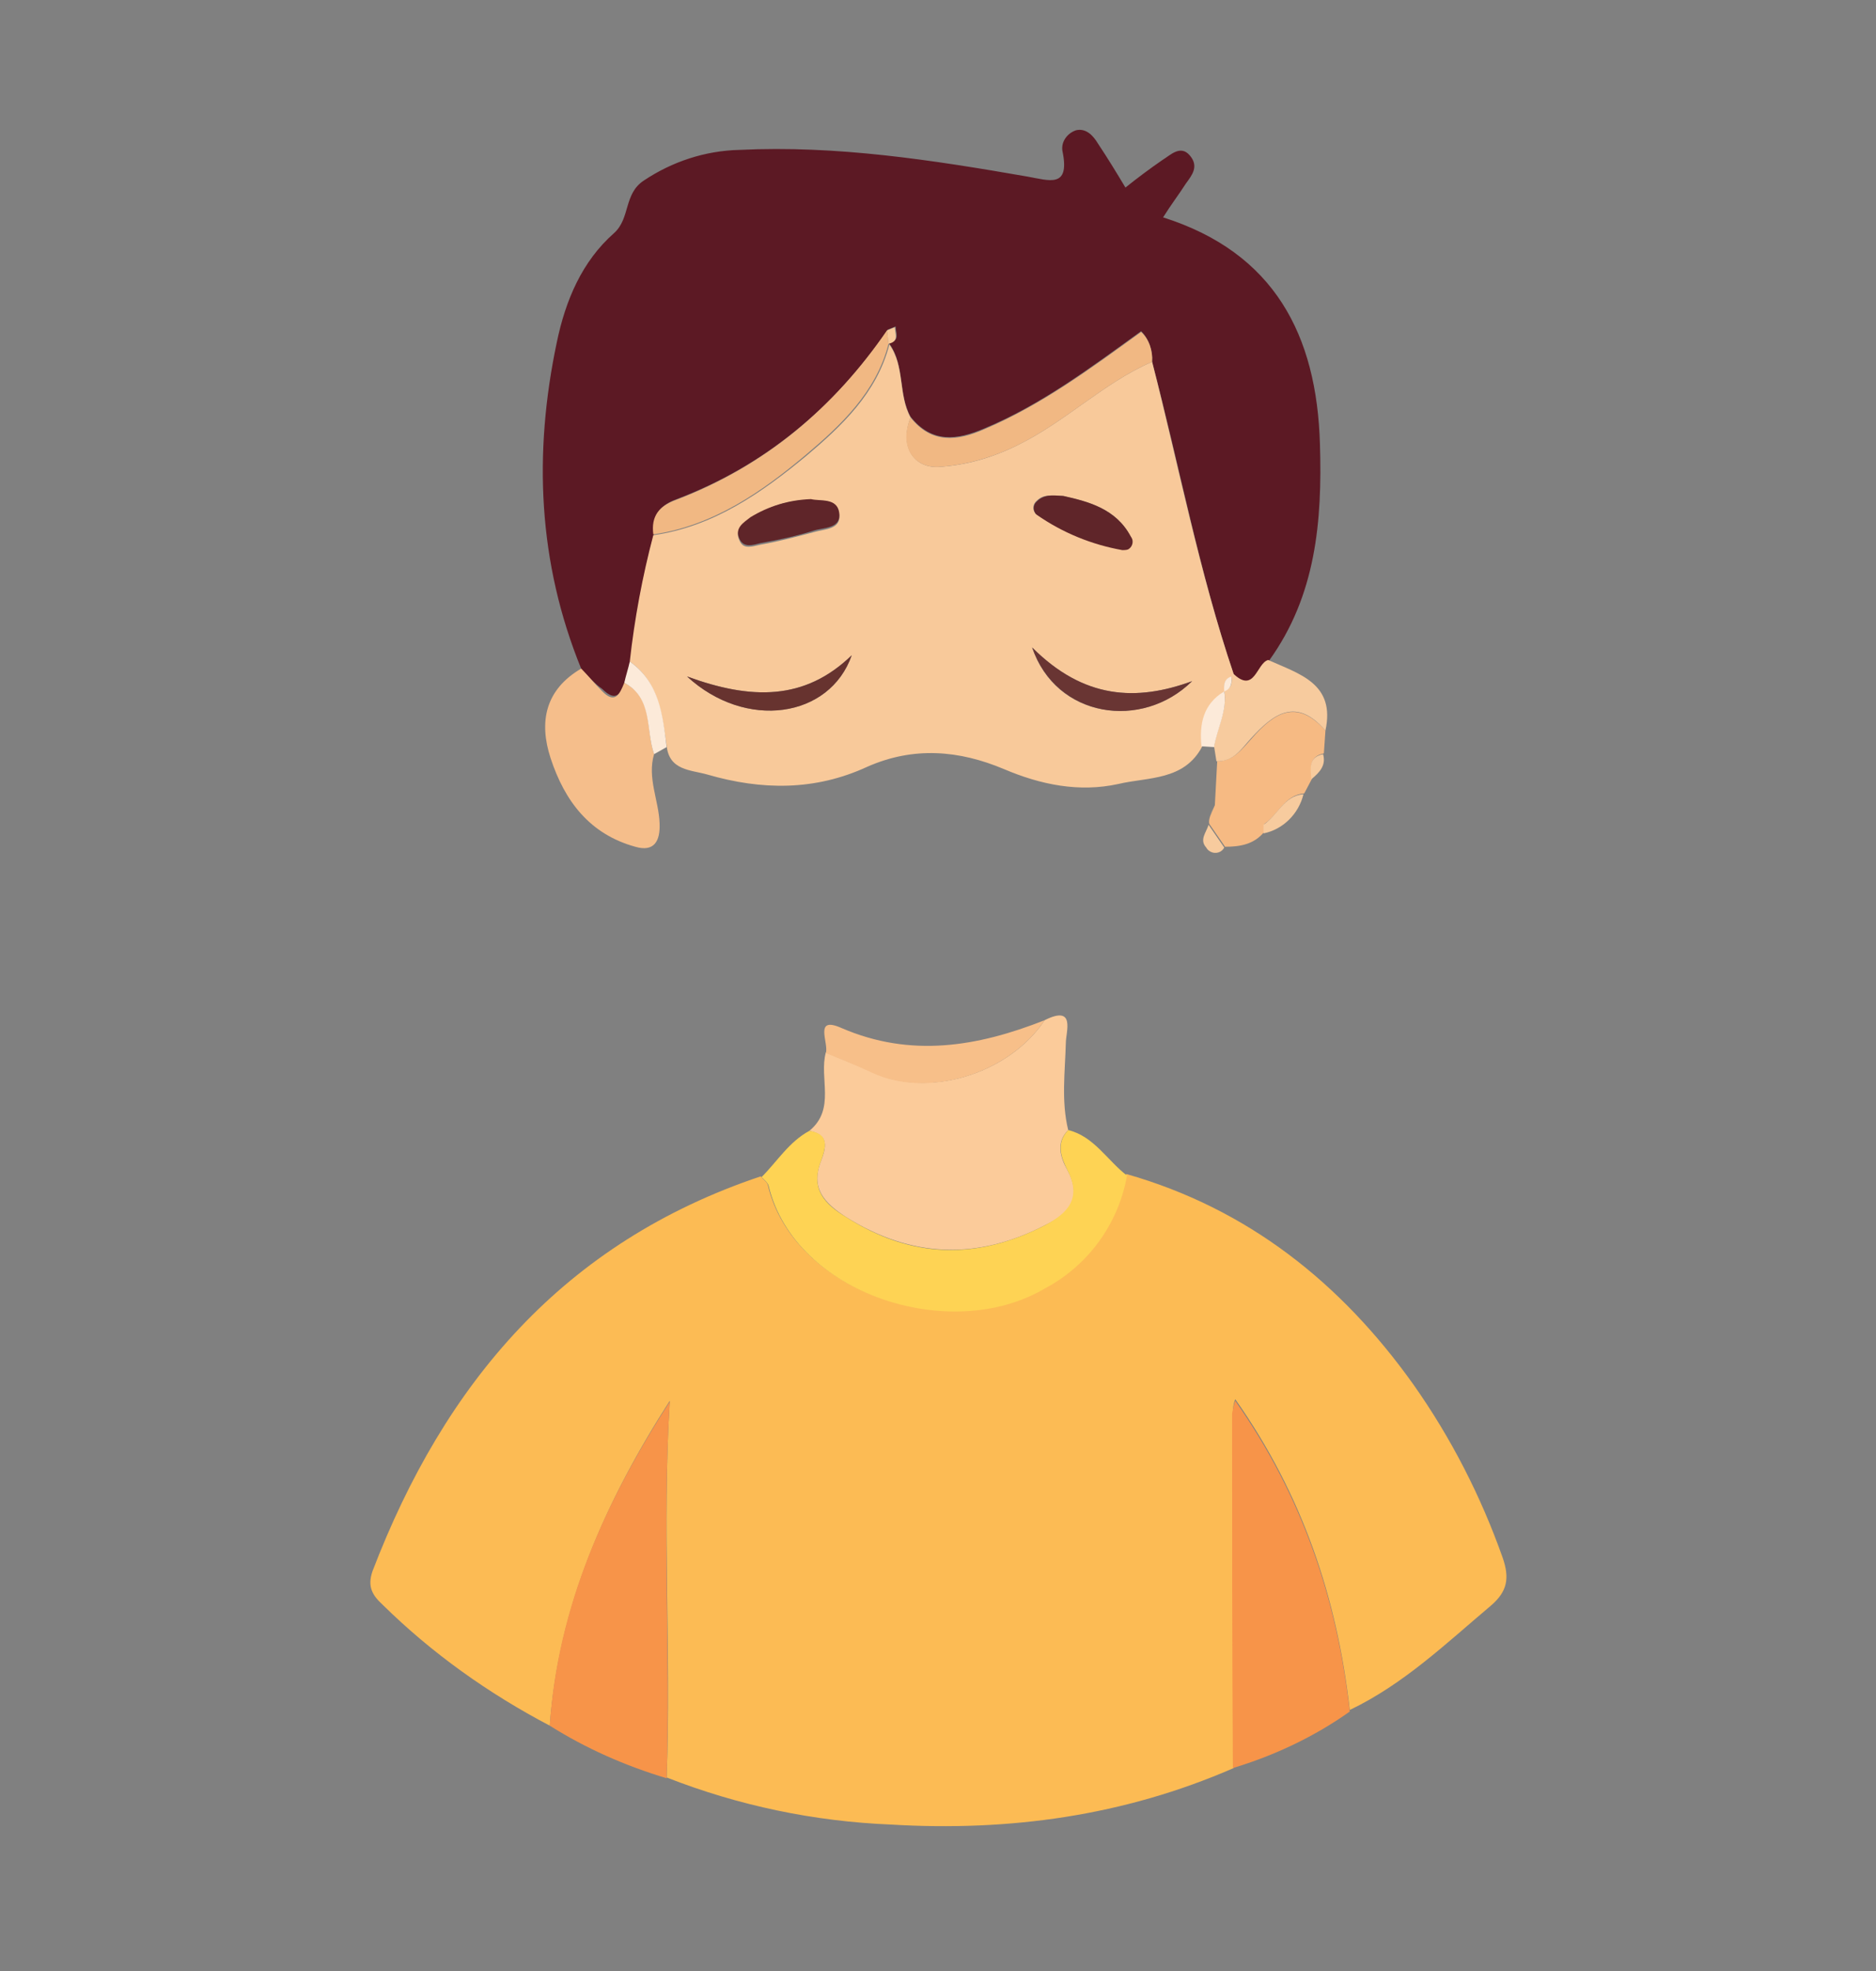
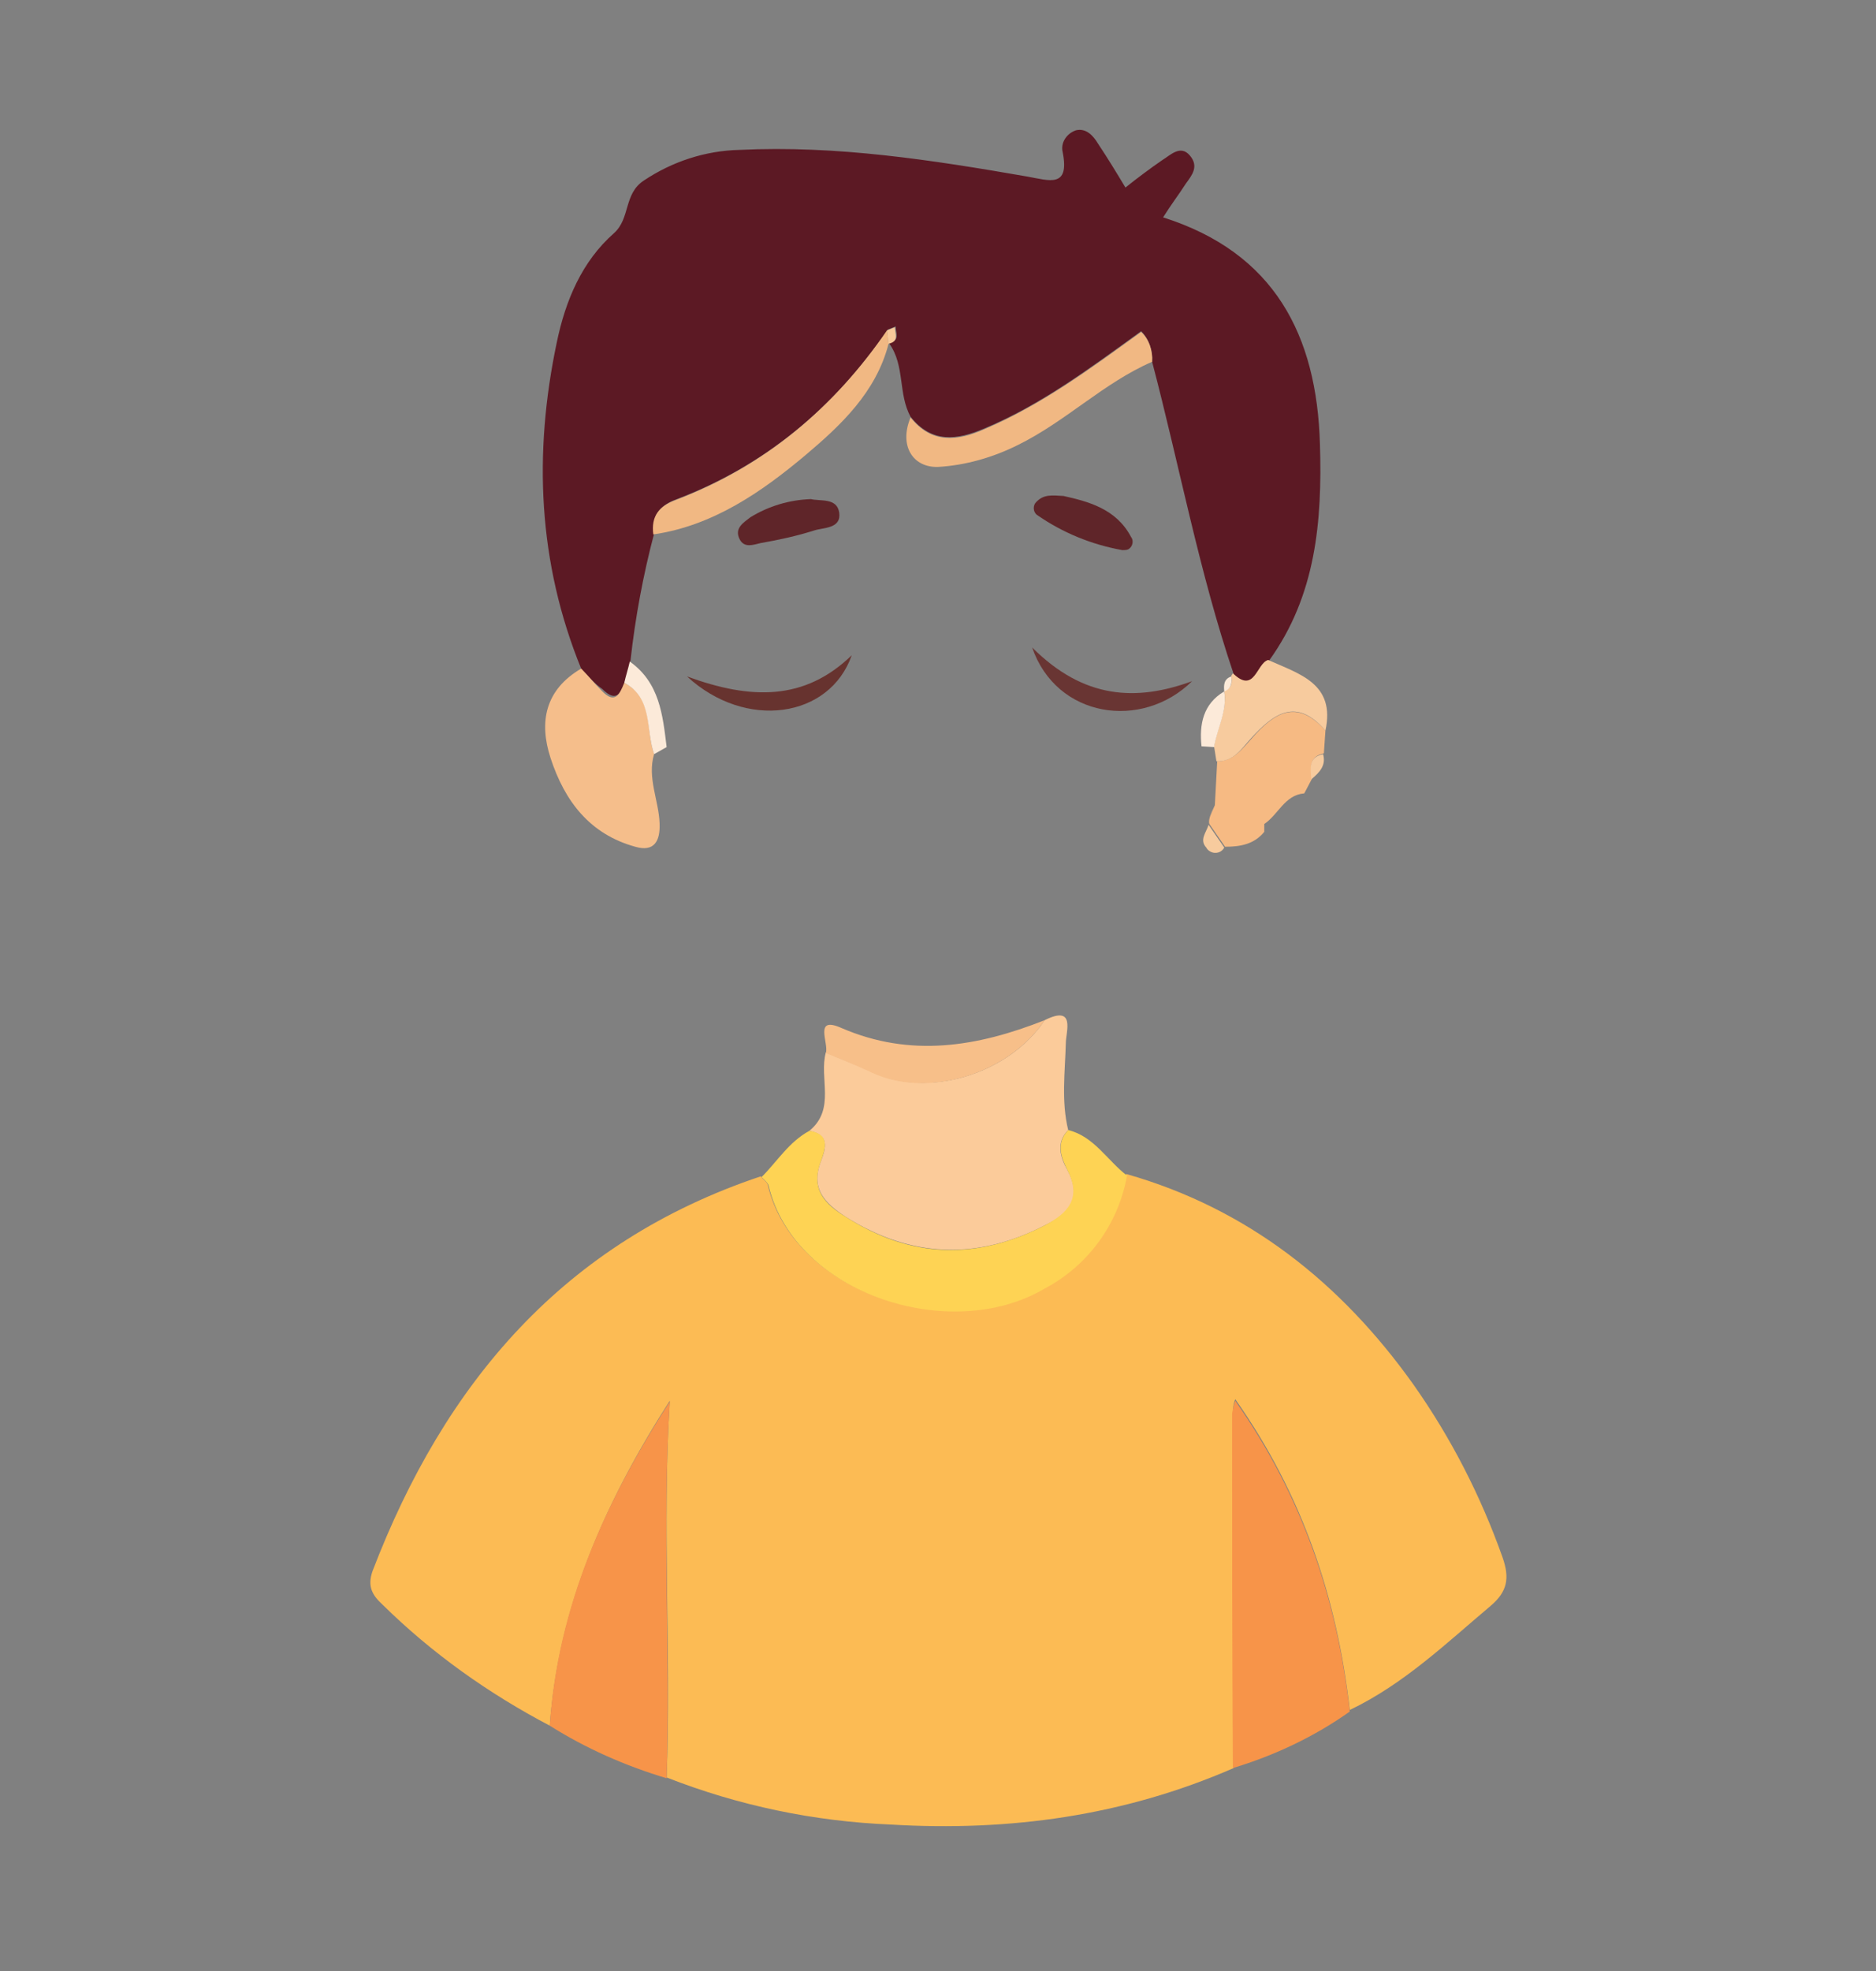
<svg xmlns="http://www.w3.org/2000/svg" version="1.1" id="Layer_1" x="0px" y="0px" viewBox="0 0 239.2 251.2" style="enable-background:new 0 0 239.2 251.2;" xml:space="preserve">
  <rect x="0" y="0" width="239.2" height="251.2" fill="#808080" stroke="none" />
  <style type="text/css">
	.st0{fill:#FCBB54;}
	.st1{fill:#5C1924;}
	.st2{fill:#F8C99A;}
	.st3{fill:#FBCB9A;}
	.st4{fill:#F79449;}
	.st5{fill:#FED354;}
	.st6{fill:#F5BE8B;}
	.st7{fill:#F6BA83;}
	.st8{fill:#F7BF89;}
	.st9{fill:#F7CB9E;}
	.st10{fill:#FCEAD9;}
	.st11{fill:#F1B883;}
	.st12{fill:#67332F;}
	.st13{fill:#693533;}
	.st14{fill:#5F2529;}
</style>
  <title>coverm</title>
  <g>
    <path class="st0" d="M70.1,219.9c-7.8-4.1-15-9.2-21.3-15.4c-1.3-1.2-2-2.3-1.3-4.3c9.2-24,24.4-41.9,49.5-50.3   c0.3,0.4,0.8,0.7,0.9,1.1c3.3,13.8,23.2,20.2,35.2,13.1c5.5-3,9.4-8.3,10.5-14.5c15.5,4.4,27.4,13.9,36.6,26.8   c4.8,6.8,8.6,14.2,11.4,22.1c0.9,2.6,0.6,4.3-1.5,6.1c-5.7,4.8-11.1,10-18,13.3c-1.6-14.2-6-27.4-14.6-39.6   c-0.2,0.5-0.3,1.1-0.3,1.7c0,15.1,0,30.2,0.1,45.3c-14,6.1-28.6,8.1-43.7,7.2c-9.8-0.4-19.4-2.4-28.6-6c0.6-16-0.6-31.9,0.4-48   C77.2,191.3,71.2,204.7,70.1,219.9z" />
    <path class="st1" d="M74.1,85.2C68.6,71.7,68,57.8,71,43.6c1.1-5.3,3.2-10.3,7.3-13.9c2.1-1.9,1.2-5,3.8-6.7   c3.6-2.4,7.8-3.8,12.2-3.9c12.4-0.6,24.6,1.3,36.7,3.4c2.8,0.5,5.4,1.5,4.5-3.1c-0.3-1.2,0.5-2.4,1.7-2.8c1.3-0.3,2.2,0.7,2.8,1.7   c1.2,1.8,2.3,3.6,3.5,5.6c1.5-1.2,3.1-2.4,4.7-3.5c1-0.6,2.3-2,3.5-0.6s0.3,2.5-0.5,3.6c-0.9,1.4-1.9,2.7-2.9,4.3   c14.2,4.5,19.6,15,20,28.9c0.3,9.8-0.5,19.3-6.5,27.6c-1.5,0.5-1.8,4.4-4.5,1.7c-4.4-13-6.9-26.5-10.4-39.8   c0.1-1.4-0.4-2.9-1.4-3.9c-6.5,4.7-12.8,9.4-20,12.4c-3.5,1.5-6.7,1.9-9.4-1.5c-1.6-2.9-0.7-6.5-2.7-9.3v-0.1   c1.4-0.3,0.8-1.3,0.8-2.1l-1,0.4c-6.8,9.9-15.6,17.3-26.9,21.6c-2.2,0.8-3.2,2.1-2.9,4.4c-1.4,5.3-2.4,10.7-3,16.1   c-0.2,0.9-0.4,1.8-0.7,2.7c-0.5,1.5-1.1,2.8-2.9,1C75.8,87.1,75,86.2,74.1,85.2z" />
-     <path class="st2" d="M80.3,84.3c0.6-5.4,1.6-10.8,3-16.1c7.7-1.1,13.8-5.4,19.5-10.1c4.5-3.8,9-8,10.6-14.2c2,2.8,1.1,6.4,2.7,9.3   c-1.4,3.6,0.3,6.4,3.5,6.3c3.6-0.2,7-1.2,10.2-2.8c6.1-3,10.9-7.9,17.1-10.6c3.4,13.3,6,26.8,10.4,39.8l-0.2,0.3   c-1,0.3-1.1,1-0.9,1.9l0,0c-2.7,1.6-3.2,4.2-2.9,7c-2.3,4.4-6.9,3.9-10.7,4.8c-5,1.1-9.9,0.1-14.6-1.9c-5.7-2.4-11.5-2.9-17.4-0.3   c-6.7,3.1-13.5,3-20.4,1c-2.1-0.6-4.9-0.5-5.2-3.7C84.4,91.1,84,86.9,80.3,84.3z M87.6,86.2c7.5,6.9,18.2,5.3,21-2.7   C102.6,89.3,95.8,89.2,87.6,86.2L87.6,86.2z M131.6,82.5c3,9,14,10.6,20.4,4.3C144.9,89.4,138.2,89.1,131.6,82.5L131.6,82.5z    M103.3,63.7c-2.7,0-5.4,0.8-7.6,2.4c-0.9,0.7-2.1,1.4-1.4,2.8c0.5,1.2,1.7,0.7,2.7,0.5c2.3-0.4,4.5-1,6.8-1.6   c1.3-0.4,3.5-0.3,3.2-2.3C106.7,63.4,104.6,63.9,103.3,63.7L103.3,63.7z M135.5,63.2c-1.5-0.1-2.5-0.2-3.3,0.6   c-0.5,0.4-0.6,1.1-0.2,1.6c0,0.1,0.1,0.1,0.1,0.1c3.3,2.3,7,3.8,10.9,4.5c0.6,0.1,1.2-0.3,1.3-0.9c0-0.3,0-0.6-0.2-0.8   C142.3,64.8,138.7,63.9,135.5,63.2L135.5,63.2z" />
    <path class="st3" d="M133.2,130c4-2,2.7,1.5,2.7,2.9c-0.1,3.7-0.6,7.4,0.3,11.1c-1.6,1.6-1,3.5-0.1,5.1c1.9,3.5,0.3,5.5-2.8,7   c-8.7,4.5-17.1,4.2-25.4-1c-2.8-1.8-4.6-3.7-3.2-7.2c0.6-1.6,1.1-3.3-1.5-3.8c3.4-2.8,1.2-6.7,2.1-10c2,0.9,4,1.6,5.9,2.5   C118.3,140,128.6,136.9,133.2,130z" />
    <path class="st4" d="M70.1,219.9c1-15.2,7.1-28.6,15.3-41.3c-1,16,0.1,32-0.4,48C79.7,225,74.7,222.8,70.1,219.9z" />
    <path class="st4" d="M157.2,225.3c-0.1-15.1-0.1-30.2-0.1-45.2c0.1-0.5,0.2-1.1,0.4-1.6c8.6,12.2,13,25.4,14.6,39.6   C167.6,221.3,162.5,223.7,157.2,225.3z" />
    <path class="st5" d="M103.2,144.1c2.6,0.4,2.1,2.1,1.5,3.8c-1.4,3.6,0.4,5.5,3.2,7.2c8.3,5.3,16.7,5.5,25.4,1c3-1.6,4.6-3.5,2.8-7   c-0.8-1.6-1.5-3.4,0.1-5.1c3.3,0.8,5,3.9,7.5,5.8c-1.1,6.2-5,11.5-10.5,14.4c-12,7.1-31.9,0.7-35.2-13.1c-0.1-0.4-0.6-0.8-0.9-1.1   C99.1,148,100.6,145.5,103.2,144.1z" />
    <path class="st6" d="M74.1,85.2c0.9,0.9,1.7,1.9,2.6,2.8c1.7,1.8,2.3,0.5,2.9-1c3.8,2,2.7,6,3.8,9.1c-0.9,3,0.6,5.9,0.7,8.8   c0.1,2.3-0.7,3.7-3.1,3c-5.8-1.6-9-5.8-10.8-11.3C68.7,92,69.5,87.9,74.1,85.2z" />
    <path class="st7" d="M169,93.1l-0.2,2.9c-1.9,0.4-1.7,1.8-1.5,3.2l-1,1.9c-2.5,0.2-3.3,2.7-5.1,3.9l-0.4-0.2l0.4,0.2   c0,0.3,0,0.7,0,1c-1.3,1.6-3.1,1.9-5,1.9l-2-2.9c-0.1-0.3,0-0.7,0.1-1c0.2-0.5,0.4-0.9,0.6-1.4c0.1-1.9,0.2-3.8,0.3-5.6   c2.1,0,3.2-1.6,4.4-2.9C162.4,90.9,165.3,88.9,169,93.1z" />
    <path class="st8" d="M133.2,130c-4.6,6.9-14.9,10-22,6.7c-1.9-0.9-3.9-1.7-5.9-2.5c0.4-1.3-1.6-4.8,2-3.2   C116.1,134.8,124.6,133.4,133.2,130z" />
    <path class="st9" d="M169,93.1c-3.7-4.3-6.6-2.2-9.5,1c-1.2,1.3-2.2,3-4.4,2.9c-0.1-0.6-0.2-1.3-0.3-1.9c0.4-2.4,1.7-4.6,1.3-7.1   l0,0c1-0.3,1-1,0.9-1.9l0.2-0.3c2.8,2.7,3-1.3,4.5-1.7C165.7,85.9,170.3,87.1,169,93.1z" />
    <path class="st10" d="M83.4,96.1c-1.1-3.1-0.1-7.1-3.8-9.1c0.2-0.9,0.5-1.8,0.7-2.7c3.8,2.7,4.2,6.8,4.7,10.9L83.4,96.1z" />
    <path class="st10" d="M156.1,88.1c0.4,2.5-0.9,4.7-1.3,7.1l-1.6-0.1C152.9,92.3,153.4,89.7,156.1,88.1z" />
-     <path class="st9" d="M161.1,105.1c1.8-1.2,2.6-3.7,5.1-3.9c-0.6,2.5-2.6,4.5-5.1,5C161.1,105.8,161.1,105.5,161.1,105.1   L161.1,105.1z" />
    <path class="st9" d="M154.1,105.1l2,2.9c-0.3,0.6-1.1,0.9-1.8,0.5c-0.2-0.1-0.4-0.3-0.5-0.5C152.9,107,153.8,106.1,154.1,105.1z" />
    <path class="st9" d="M167.2,99.3c-0.1-1.4-0.4-2.8,1.5-3.2C169.1,97.5,168.3,98.4,167.2,99.3z" />
    <path class="st9" d="M154.8,102.7c-0.2,0.5-0.4,0.9-0.6,1.4C154.4,103.7,154.6,103.2,154.8,102.7z" />
    <path class="st11" d="M146.9,46.1c-6.2,2.7-11,7.6-17.1,10.6c-3.2,1.6-6.7,2.6-10.2,2.8c-3.2,0.1-5-2.7-3.5-6.3   c2.7,3.4,6,3,9.4,1.5c7.3-3.1,13.5-7.7,20-12.4C146.5,43.2,147,44.7,146.9,46.1z" />
    <path class="st11" d="M113.3,43.8c-1.6,6.2-6.1,10.4-10.6,14.2c-5.6,4.7-11.8,9-19.4,10.1c-0.3-2.3,0.7-3.6,2.9-4.4   c11.3-4.3,20.1-11.7,26.9-21.6C113.2,42.7,113.2,43.2,113.3,43.8L113.3,43.8z" />
    <path class="st2" d="M113.3,43.8c-0.1-0.5-0.1-1.1-0.2-1.7l1-0.4C114.1,42.5,114.7,43.5,113.3,43.8z" />
    <path class="st12" d="M87.6,86.2c8.2,3,15,3.1,21-2.7C105.8,91.5,95.1,93.1,87.6,86.2z" />
    <path class="st13" d="M131.6,82.5c6.6,6.6,13.3,6.9,20.4,4.3C145.6,93.1,134.7,91.5,131.6,82.5z" />
    <path class="st14" d="M103.4,63.6c1.2,0.3,3.3-0.2,3.6,1.7c0.3,2.1-2,1.9-3.2,2.3c-2.2,0.7-4.5,1.2-6.8,1.6   c-0.9,0.2-2.1,0.7-2.7-0.5c-0.7-1.4,0.5-2.1,1.4-2.8C98,64.5,100.6,63.7,103.4,63.6z" />
    <path class="st14" d="M135.6,63.2c3.1,0.7,6.7,1.6,8.6,5.2c0.4,0.5,0.2,1.2-0.2,1.5c-0.2,0.2-0.6,0.2-0.9,0.2   c-3.9-0.7-7.6-2.2-10.9-4.5c-0.5-0.4-0.5-1.2-0.1-1.6c0,0,0.1-0.1,0.1-0.1C133.1,63,134.1,63.1,135.6,63.2z" />
    <path class="st10" d="M157,86.2c0.1,0.8,0,1.6-0.9,1.9C156,87.2,156.1,86.5,157,86.2z" />
    <path class="st9" d="M161.1,105.1l-0.4-0.2L161.1,105.1z" />
  </g>
</svg>